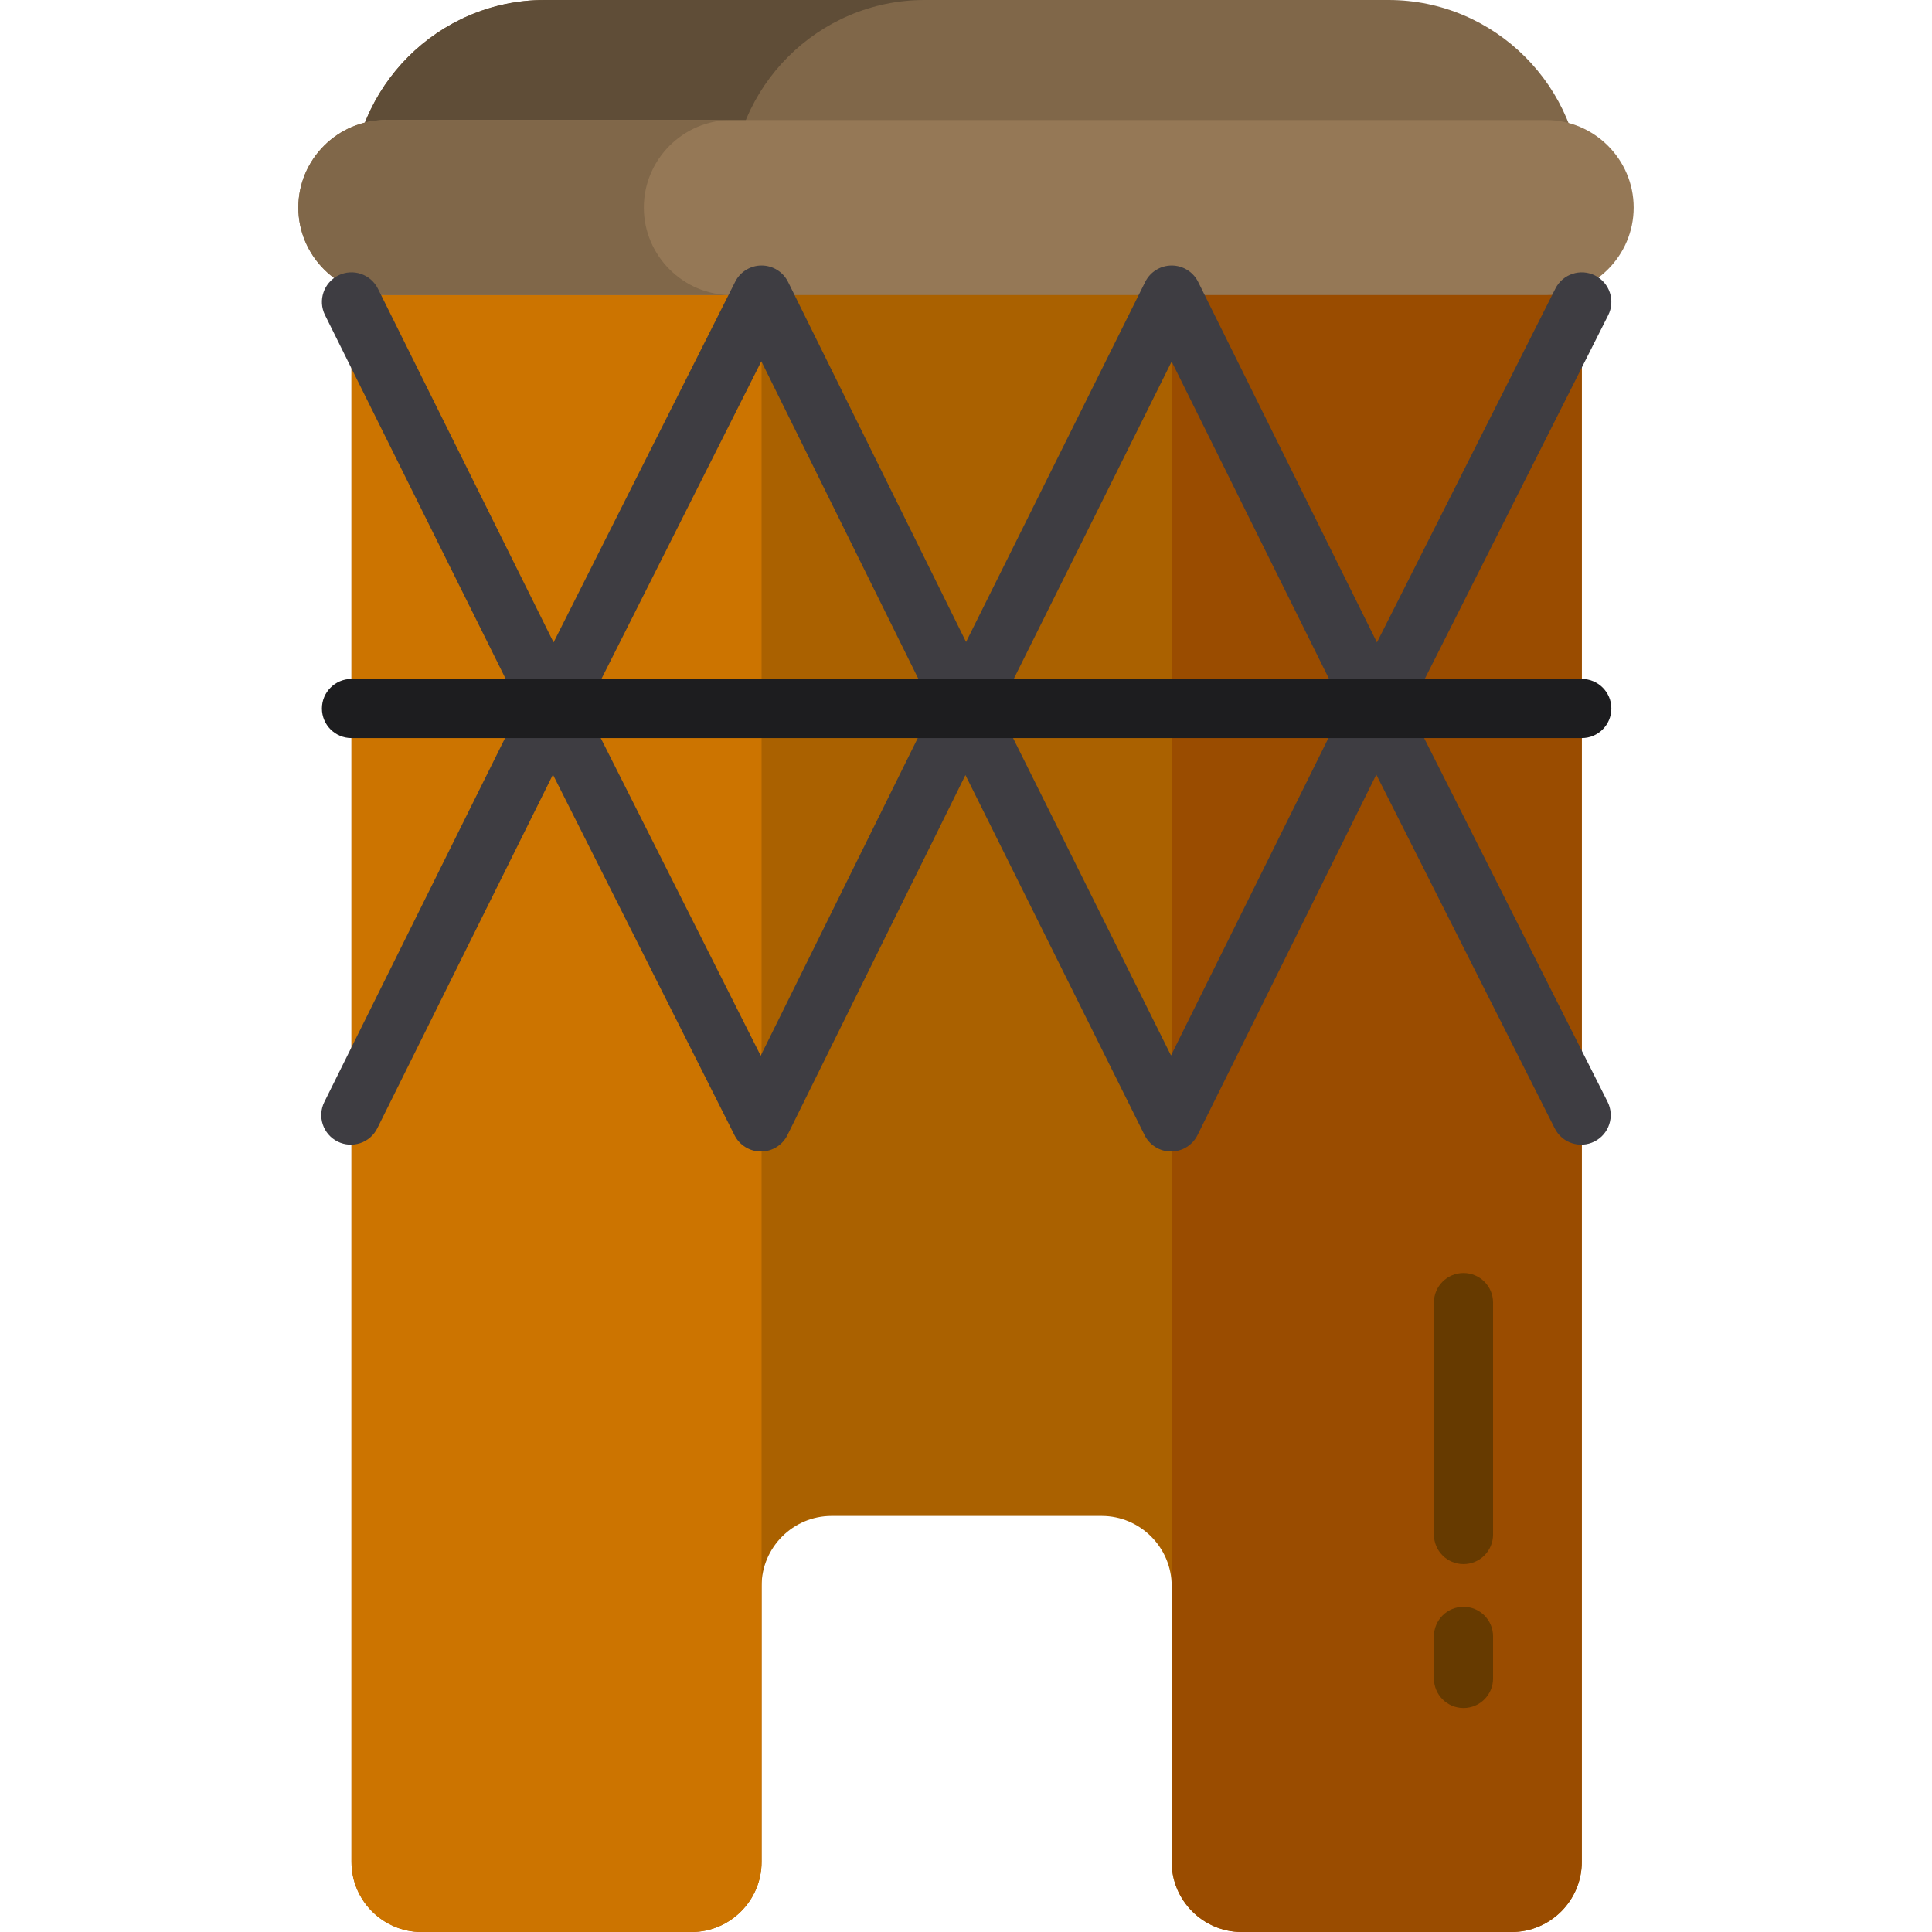
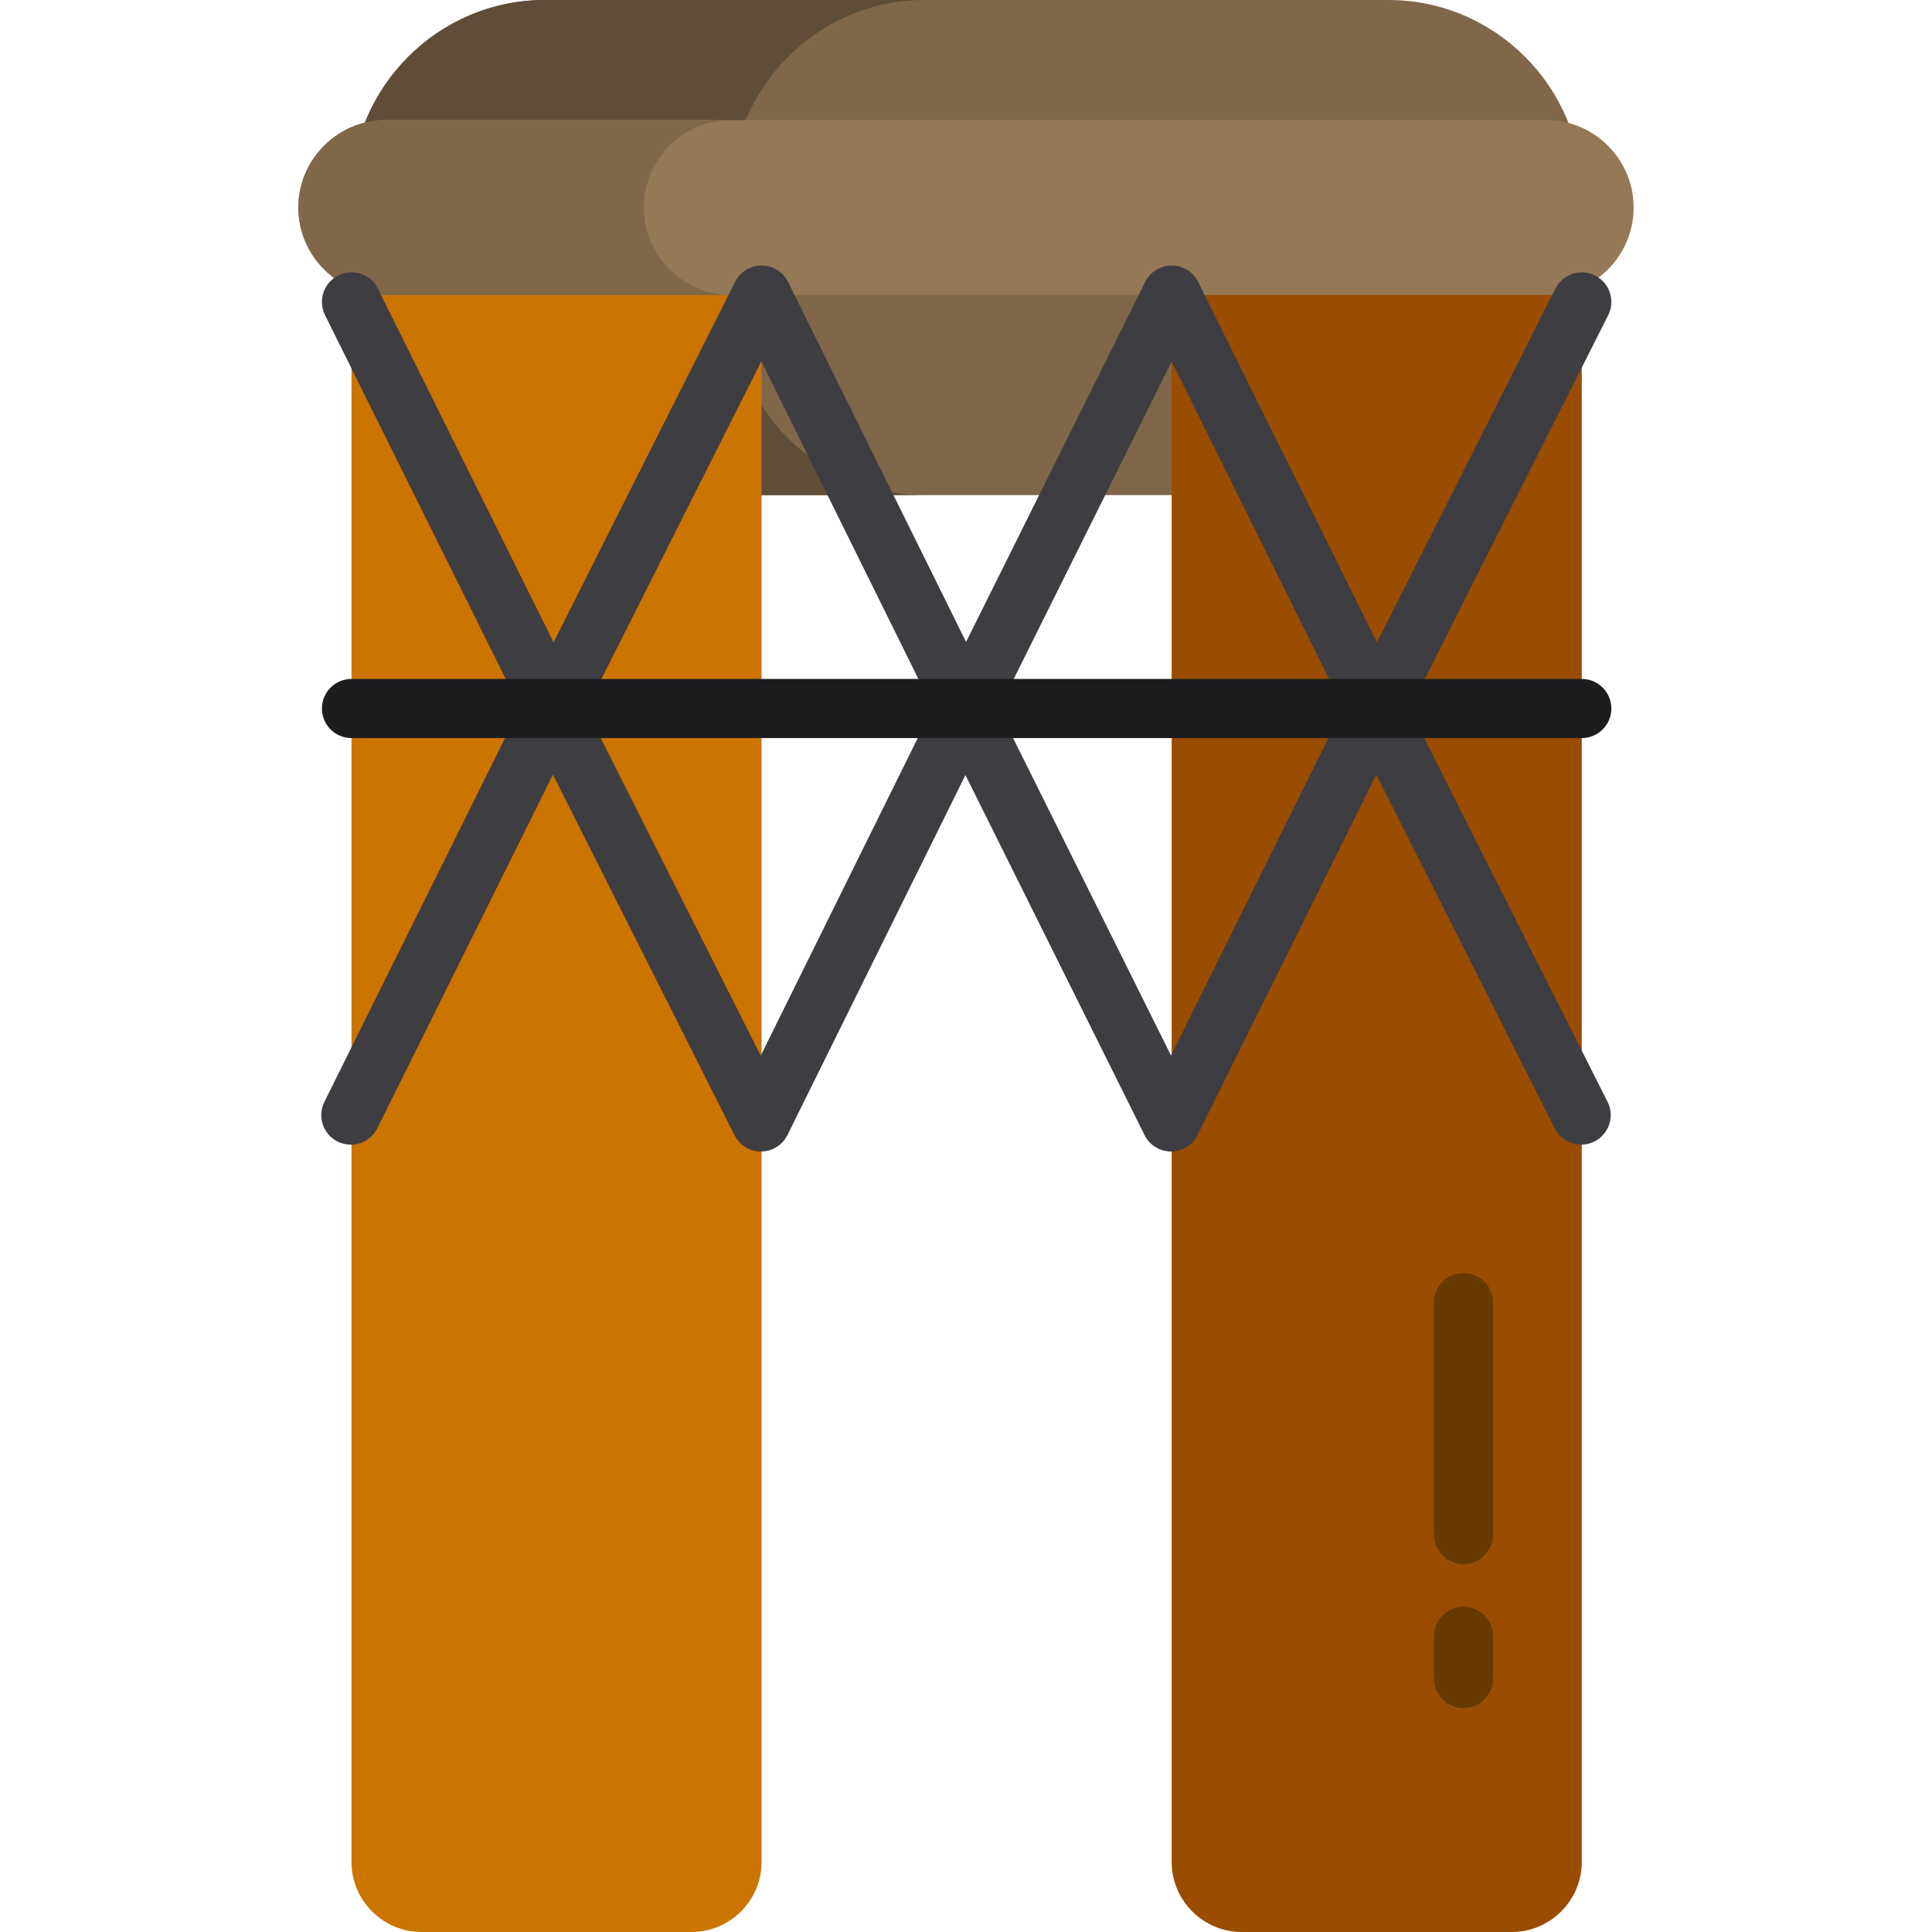
<svg xmlns="http://www.w3.org/2000/svg" height="800px" width="800px" version="1.1" id="Layer_1" viewBox="0 0 512 512" xml:space="preserve">
  <path style="fill:#806749;" d="M367.987,131.212H144.347c-28.16,0-51.2-23.04-51.2-51.2V51.2c0-28.16,23.04-51.2,51.2-51.2h223.641  c28.16,0,51.2,23.04,51.2,51.2v28.812C419.187,108.172,396.147,131.212,367.987,131.212z" />
  <path style="fill:#5F4D37;" d="M193.819,80.011V51.2c0-28.16,23.04-51.2,51.2-51.2H144.347c-28.16,0-51.2,23.04-51.2,51.2v28.811  c0,28.16,23.04,51.2,51.2,51.2h100.672C216.859,131.211,193.819,108.171,193.819,80.011z" />
-   <path style="fill:#AA6100;" d="M400.632,44.145h-288.93c-10.206,0-18.555,8.35-18.555,18.555v430.745  c0,10.206,8.35,18.555,18.555,18.555h71.57c10.206,0,18.555-8.35,18.555-18.555v-73.15c0-10.206,8.35-18.555,18.555-18.555h71.57  c10.206,0,18.555,8.35,18.555,18.555v73.15c0,10.206,8.35,18.555,18.555,18.555h71.57c10.206,0,18.555-8.35,18.555-18.555V62.7  C419.187,52.495,410.838,44.145,400.632,44.145z" />
  <path style="fill:#CC7400;" d="M111.702,44.145c-10.206,0-18.555,8.35-18.555,18.555v430.745c0,10.206,8.35,18.555,18.555,18.555  h71.57c10.206,0,18.555-8.35,18.555-18.555v-449.3H111.702z" />
  <path style="fill:#9A4C00;" d="M400.632,44.145c10.206,0,18.555,8.35,18.555,18.555v430.745c0,10.206-8.35,18.555-18.555,18.555  h-71.57c-10.206,0-18.555-8.35-18.555-18.555v-449.3H400.632z" />
  <g>
    <path style="fill:#663A00;" d="M387.84,414.505c-4.328,0-7.837-3.508-7.837-7.837v-61.473c0-4.329,3.509-7.837,7.837-7.837   s7.837,3.508,7.837,7.837v61.473C395.677,410.996,392.168,414.505,387.84,414.505z" />
    <path style="fill:#663A00;" d="M387.84,452.645c-4.328,0-7.837-3.508-7.837-7.837v-11.152c0-4.329,3.509-7.837,7.837-7.837   s7.837,3.508,7.837,7.837v11.152C395.677,449.136,392.168,452.645,387.84,452.645z" />
  </g>
  <path style="fill:#957856;" d="M409.744,78.197H102.257c-12.757,0-23.194-10.437-23.194-23.194l0,0  c0-12.757,10.437-23.194,23.194-23.194h307.485c12.757,0,23.194,10.437,23.194,23.194l0,0  C432.937,67.76,422.5,78.197,409.744,78.197z" />
  <path style="fill:#806749;" d="M170.624,55.002L170.624,55.002c0-12.756,10.437-23.194,23.194-23.194h-91.56  c-12.756,0-23.194,10.437-23.194,23.194l0,0c0,12.756,10.437,23.195,23.194,23.195h91.56  C181.061,78.197,170.624,67.76,170.624,55.002z" />
  <g>
    <path style="fill:#3E3D42;" d="M364.848,195.598c-0.008,0-0.018,0-0.026,0c-2.969-0.01-5.676-1.696-6.995-4.355l-47.33-95.429   l-47.483,95.439c-1.325,2.662-4.043,4.346-7.016,4.346c-0.003,0-0.006,0-0.009,0c-2.978-0.004-5.696-1.695-7.015-4.363   l-47.21-95.485l-48.109,95.536c-1.331,2.645-4.04,4.312-7,4.312c-0.007,0-0.015,0-0.022,0c-2.967-0.008-5.677-1.693-6.997-4.351   L86.128,83.497c-1.925-3.877-0.344-8.58,3.533-10.505c3.878-1.925,8.58-0.342,10.504,3.534l46.538,93.714l48.124-95.566   c1.335-2.654,4.096-4.337,7.028-4.312c2.971,0.011,5.68,1.7,6.997,4.363l47.167,95.399l47.473-95.416   c1.325-2.662,4.043-4.346,7.017-4.346c0.001,0,0.003,0,0.005,0c2.976,0.002,5.694,1.689,7.015,4.355l47.378,95.526l47.284-93.758   c1.949-3.864,6.661-5.419,10.526-3.468c3.864,1.949,5.418,6.661,3.468,10.525l-54.339,107.748   C370.512,193.932,367.805,195.598,364.848,195.598z" />
    <path style="fill:#3E3D42;" d="M201.657,305.16c-2.96,0-5.668-1.668-7-4.312l-48.124-95.566l-46.539,93.714   c-1.925,3.877-6.627,5.459-10.504,3.534c-3.877-1.926-5.459-6.629-3.533-10.505l53.508-107.749c1.32-2.658,4.029-4.343,6.997-4.351   c0.007,0,0.015,0,0.022,0c2.96,0,5.668,1.668,7,4.312l48.109,95.536l47.21-95.485c1.32-2.669,4.037-4.359,7.015-4.363   c0.003,0,0.006,0,0.009,0c2.974,0,5.692,1.682,7.016,4.346l47.483,95.439l47.331-95.43c1.319-2.659,4.026-4.345,6.995-4.355   c0.008,0,0.018,0,0.026,0c2.958,0,5.664,1.666,6.998,4.308l54.34,107.749c1.949,3.864,0.396,8.577-3.468,10.525   c-3.866,1.951-8.577,0.396-10.526-3.468l-47.284-93.758l-47.379,95.526c-1.322,2.667-4.04,4.353-7.015,4.355   c-0.002,0-0.003,0-0.005,0c-2.974,0-5.692-1.683-7.017-4.346L255.851,205.4l-47.167,95.399c-1.317,2.663-4.026,4.352-6.997,4.363   C201.676,305.16,201.667,305.16,201.657,305.16z" />
  </g>
  <path style="fill:#1D1D1F;" d="M419.187,195.598H93.147c-4.328,0-7.837-3.508-7.837-7.837c0-4.329,3.509-7.837,7.837-7.837h326.041  c4.328,0,7.837,3.508,7.837,7.837C427.024,192.09,423.515,195.598,419.187,195.598z" />
</svg>